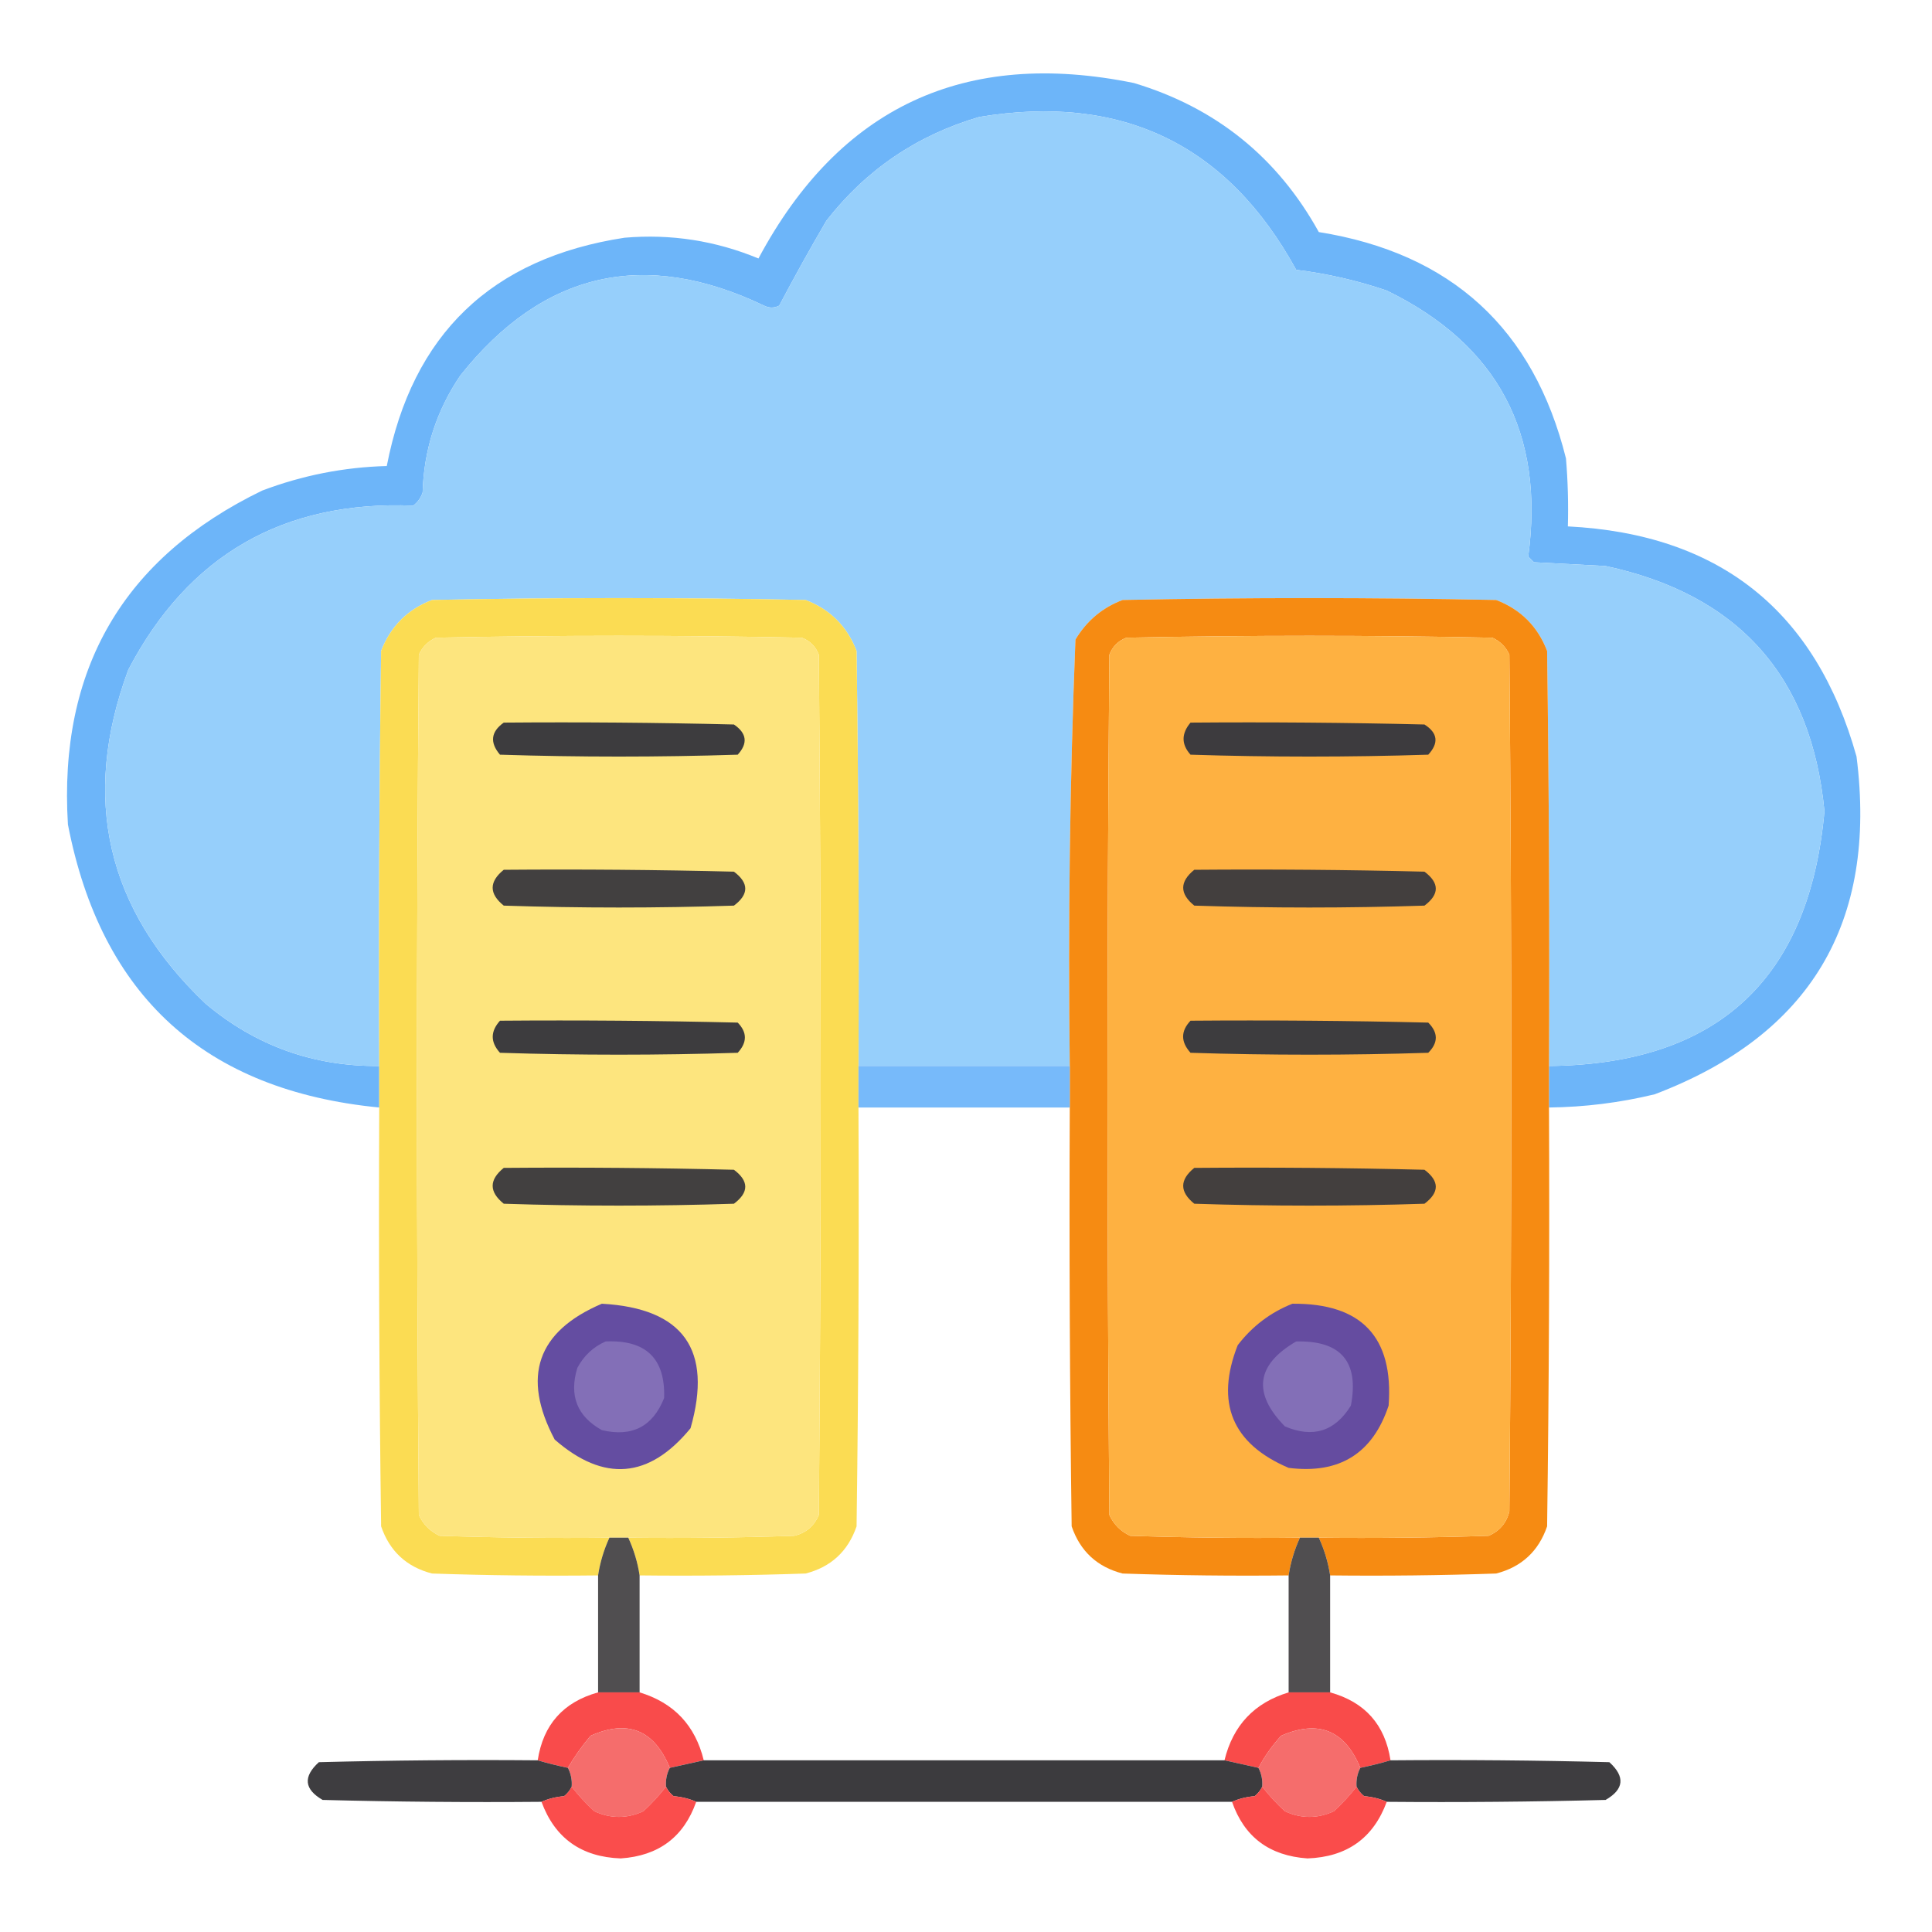
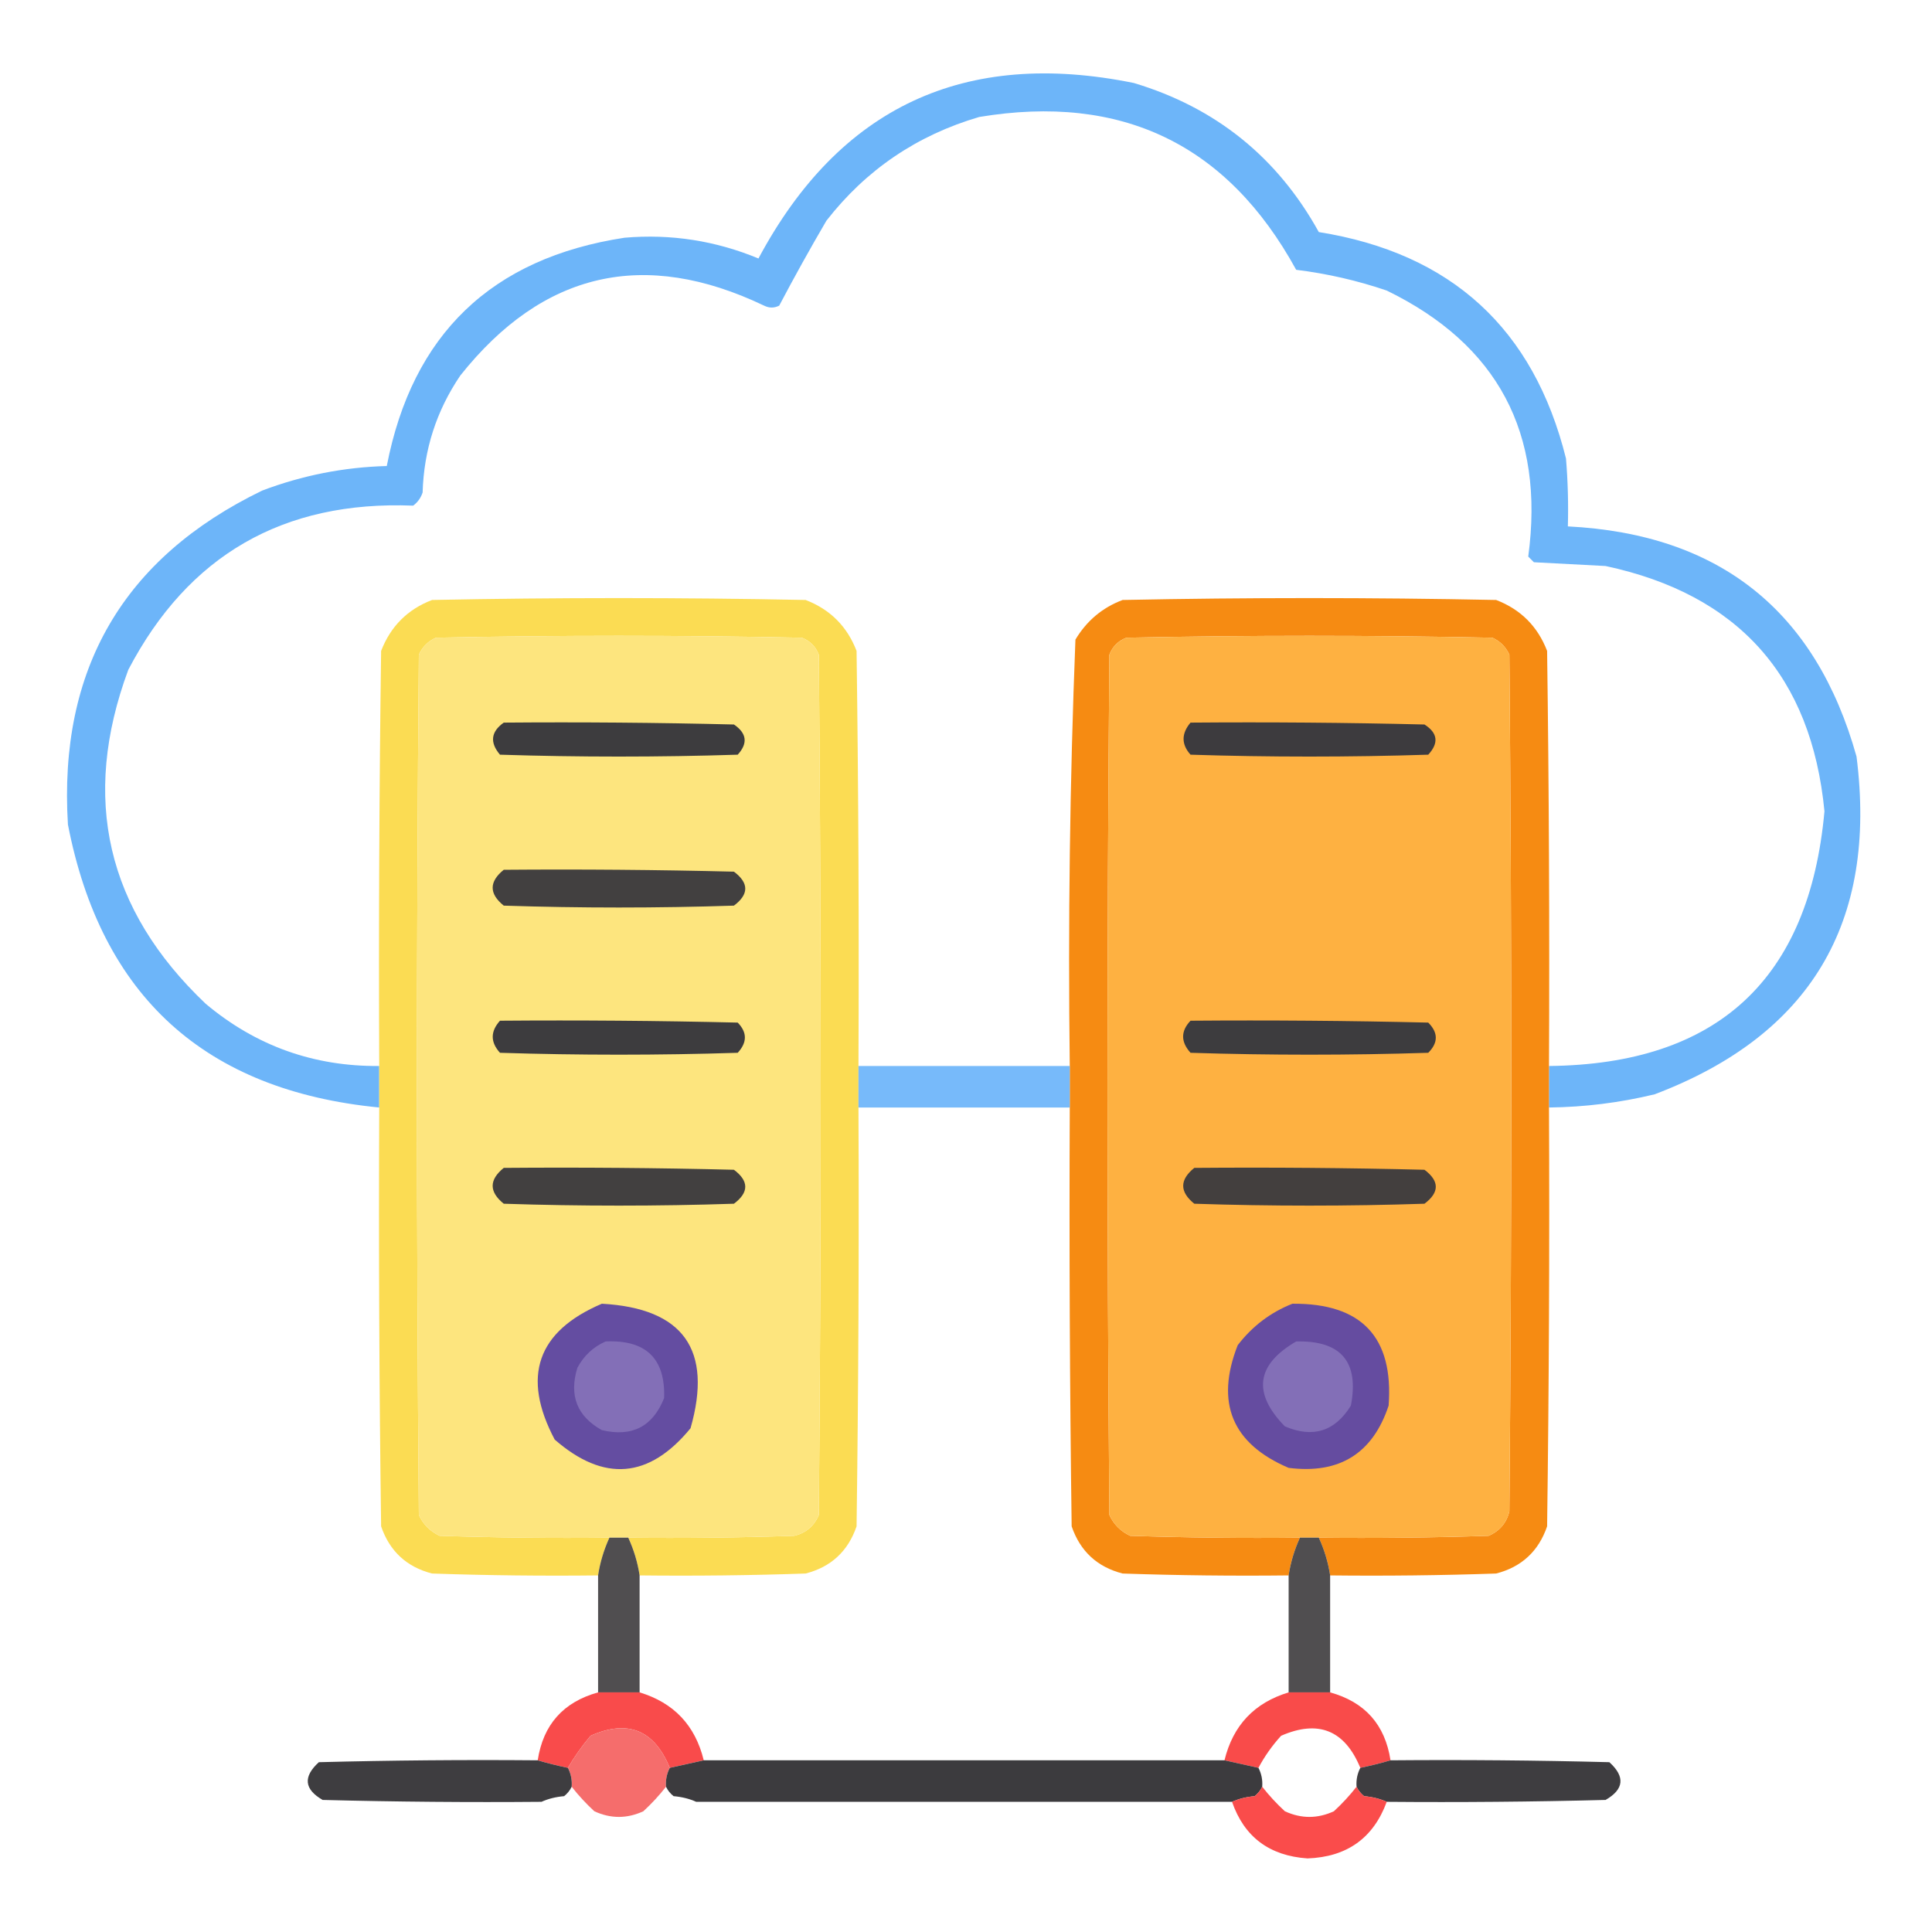
<svg xmlns="http://www.w3.org/2000/svg" version="1.1" width="512px" height="512px" style="shape-rendering:geometricPrecision; text-rendering:geometricPrecision; image-rendering:optimizeQuality; fill-rule:evenodd; clip-rule:evenodd">
  <g>
    <path style="opacity:0.97" fill="#69b3f9" d="M 410.5,293.5 C 410.5,289.833 410.5,286.167 410.5,282.5C 455.128,282.041 479.462,259.541 483.5,215C 480.054,179.217 460.72,157.551 425.5,150C 419.167,149.667 412.833,149.333 406.5,149C 406,148.5 405.5,148 405,147.5C 409.413,114.819 396.913,91.319 367.5,77C 359.676,74.336 351.676,72.502 343.5,71.5C 325.262,38.232 297.262,24.732 259.5,31C 243.005,35.84 229.505,45.007 219,58.5C 214.636,65.963 210.469,73.463 206.5,81C 205.167,81.667 203.833,81.667 202.5,81C 170.722,65.82 143.889,71.987 122,99.5C 115.665,108.838 112.332,119.171 112,130.5C 111.535,131.931 110.701,133.097 109.5,134C 75.061,132.63 49.894,147.13 34,177.5C 21.386,211.542 28.219,241.042 54.5,266C 67.786,277.151 83.119,282.651 100.5,282.5C 100.5,286.167 100.5,289.833 100.5,293.5C 54.314,288.999 26.814,263.999 18,218.5C 15.48,177.354 32.647,147.854 69.5,130C 80.136,125.973 91.136,123.806 102.5,123.5C 109.271,88.563 130.271,68.397 165.5,63C 177.783,61.945 189.616,63.779 201,68.5C 222.473,28.35 255.64,12.85 300.5,22C 322.203,28.517 338.536,41.683 349.5,61.5C 384.609,67.112 406.442,87.112 415,121.5C 415.499,127.491 415.666,133.491 415.5,139.5C 455.692,141.536 481.192,161.869 492,200.5C 497.582,244.524 479.749,274.358 438.5,290C 429.3,292.226 419.967,293.393 410.5,293.5 Z" />
  </g>
  <g>
-     <path style="opacity:1" fill="#96cffb" d="M 410.5,282.5 C 410.667,245.832 410.5,209.165 410,172.5C 407.5,166 403,161.5 396.5,159C 363.5,158.333 330.5,158.333 297.5,159C 292.136,161.027 287.969,164.527 285,169.5C 283.519,207.105 283.019,244.772 283.5,282.5C 264.833,282.5 246.167,282.5 227.5,282.5C 227.667,245.832 227.5,209.165 227,172.5C 224.5,166 220,161.5 213.5,159C 180.5,158.333 147.5,158.333 114.5,159C 108.026,161.474 103.526,165.974 101,172.5C 100.5,209.165 100.333,245.832 100.5,282.5C 83.119,282.651 67.786,277.151 54.5,266C 28.219,241.042 21.386,211.542 34,177.5C 49.894,147.13 75.061,132.63 109.5,134C 110.701,133.097 111.535,131.931 112,130.5C 112.332,119.171 115.665,108.838 122,99.5C 143.889,71.987 170.722,65.82 202.5,81C 203.833,81.667 205.167,81.667 206.5,81C 210.469,73.463 214.636,65.963 219,58.5C 229.505,45.007 243.005,35.84 259.5,31C 297.262,24.732 325.262,38.232 343.5,71.5C 351.676,72.502 359.676,74.336 367.5,77C 396.913,91.319 409.413,114.819 405,147.5C 405.5,148 406,148.5 406.5,149C 412.833,149.333 419.167,149.667 425.5,150C 460.72,157.551 480.054,179.217 483.5,215C 479.462,259.541 455.128,282.041 410.5,282.5 Z" />
-   </g>
+     </g>
  <g>
    <path style="opacity:0.983" fill="#fbdb51" d="M 227.5,282.5 C 227.5,286.167 227.5,289.833 227.5,293.5C 227.667,330.502 227.5,367.502 227,404.5C 224.737,411.097 220.237,415.264 213.5,417C 198.837,417.5 184.17,417.667 169.5,417.5C 168.981,414.061 167.981,410.728 166.5,407.5C 181.17,407.667 195.837,407.5 210.5,407C 213.573,406.261 215.74,404.428 217,401.5C 217.667,325.5 217.667,249.5 217,173.5C 216.167,171.333 214.667,169.833 212.5,169C 180.167,168.333 147.833,168.333 115.5,169C 113.448,169.93 111.948,171.43 111,173.5C 110.333,249.5 110.333,325.5 111,401.5C 112.167,404 114,405.833 116.5,407C 131.496,407.5 146.496,407.667 161.5,407.5C 160.019,410.728 159.019,414.061 158.5,417.5C 143.83,417.667 129.163,417.5 114.5,417C 107.763,415.264 103.263,411.097 101,404.5C 100.5,367.502 100.333,330.502 100.5,293.5C 100.5,289.833 100.5,286.167 100.5,282.5C 100.333,245.832 100.5,209.165 101,172.5C 103.526,165.974 108.026,161.474 114.5,159C 147.5,158.333 180.5,158.333 213.5,159C 220,161.5 224.5,166 227,172.5C 227.5,209.165 227.667,245.832 227.5,282.5 Z" />
  </g>
  <g>
    <path style="opacity:0.982" fill="#f6890f" d="M 410.5,282.5 C 410.5,286.167 410.5,289.833 410.5,293.5C 410.667,330.502 410.5,367.502 410,404.5C 407.737,411.097 403.237,415.264 396.5,417C 381.837,417.5 367.17,417.667 352.5,417.5C 351.981,414.061 350.981,410.728 349.5,407.5C 364.504,407.667 379.504,407.5 394.5,407C 397.428,405.74 399.261,403.573 400,400.5C 400.667,324.833 400.667,249.167 400,173.5C 399.052,171.43 397.552,169.93 395.5,169C 363.167,168.333 330.833,168.333 298.5,169C 296.333,169.833 294.833,171.333 294,173.5C 293.333,249.5 293.333,325.5 294,401.5C 295.167,404 297,405.833 299.5,407C 314.496,407.5 329.496,407.667 344.5,407.5C 343.019,410.728 342.019,414.061 341.5,417.5C 326.83,417.667 312.163,417.5 297.5,417C 290.763,415.264 286.263,411.097 284,404.5C 283.5,367.502 283.333,330.502 283.5,293.5C 283.5,289.833 283.5,286.167 283.5,282.5C 283.019,244.772 283.519,207.105 285,169.5C 287.969,164.527 292.136,161.027 297.5,159C 330.5,158.333 363.5,158.333 396.5,159C 403,161.5 407.5,166 410,172.5C 410.5,209.165 410.667,245.832 410.5,282.5 Z" />
  </g>
  <g>
    <path style="opacity:1" fill="#fde57e" d="M 166.5,407.5 C 164.833,407.5 163.167,407.5 161.5,407.5C 146.496,407.667 131.496,407.5 116.5,407C 114,405.833 112.167,404 111,401.5C 110.333,325.5 110.333,249.5 111,173.5C 111.948,171.43 113.448,169.93 115.5,169C 147.833,168.333 180.167,168.333 212.5,169C 214.667,169.833 216.167,171.333 217,173.5C 217.667,249.5 217.667,325.5 217,401.5C 215.74,404.428 213.573,406.261 210.5,407C 195.837,407.5 181.17,407.667 166.5,407.5 Z" />
  </g>
  <g>
    <path style="opacity:1" fill="#feb141" d="M 349.5,407.5 C 347.833,407.5 346.167,407.5 344.5,407.5C 329.496,407.667 314.496,407.5 299.5,407C 297,405.833 295.167,404 294,401.5C 293.333,325.5 293.333,249.5 294,173.5C 294.833,171.333 296.333,169.833 298.5,169C 330.833,168.333 363.167,168.333 395.5,169C 397.552,169.93 399.052,171.43 400,173.5C 400.667,249.167 400.667,324.833 400,400.5C 399.261,403.573 397.428,405.74 394.5,407C 379.504,407.5 364.504,407.667 349.5,407.5 Z" />
  </g>
  <g>
    <path style="opacity:1" fill="#3d3c3e" d="M 133.5,191.5 C 153.836,191.333 174.169,191.5 194.5,192C 197.917,194.321 198.25,196.988 195.5,200C 174.5,200.667 153.5,200.667 132.5,200C 129.751,196.762 130.085,193.929 133.5,191.5 Z" />
  </g>
  <g>
    <path style="opacity:1" fill="#3d3b3e" d="M 315.5,191.5 C 336.169,191.333 356.836,191.5 377.5,192C 381.02,194.237 381.353,196.904 378.5,200C 357.5,200.667 336.5,200.667 315.5,200C 313.047,197.251 313.047,194.417 315.5,191.5 Z" />
  </g>
  <g>
    <path style="opacity:1" fill="#424040" d="M 133.5,230.5 C 153.836,230.333 174.169,230.5 194.5,231C 198.5,234 198.5,237 194.5,240C 174.167,240.667 153.833,240.667 133.5,240C 129.581,236.84 129.581,233.673 133.5,230.5 Z" />
  </g>
  <g>
-     <path style="opacity:1" fill="#433f3e" d="M 316.5,230.5 C 336.836,230.333 357.169,230.5 377.5,231C 381.5,234 381.5,237 377.5,240C 357.167,240.667 336.833,240.667 316.5,240C 312.581,236.84 312.581,233.673 316.5,230.5 Z" />
-   </g>
+     </g>
  <g>
    <path style="opacity:1" fill="#3d3c3e" d="M 132.5,270.5 C 153.503,270.333 174.503,270.5 195.5,271C 198.034,273.587 198.034,276.253 195.5,279C 174.5,279.667 153.5,279.667 132.5,279C 129.939,276.177 129.939,273.343 132.5,270.5 Z" />
  </g>
  <g>
    <path style="opacity:1" fill="#3d3c3e" d="M 315.5,270.5 C 336.503,270.333 357.503,270.5 378.5,271C 381.167,273.667 381.167,276.333 378.5,279C 357.5,279.667 336.5,279.667 315.5,279C 312.885,276.093 312.885,273.26 315.5,270.5 Z" />
  </g>
  <g>
    <path style="opacity:0.913" fill="#6ab4f9" d="M 227.5,282.5 C 246.167,282.5 264.833,282.5 283.5,282.5C 283.5,286.167 283.5,289.833 283.5,293.5C 264.833,293.5 246.167,293.5 227.5,293.5C 227.5,289.833 227.5,286.167 227.5,282.5 Z" />
  </g>
  <g>
    <path style="opacity:1" fill="#424040" d="M 133.5,309.5 C 153.836,309.333 174.169,309.5 194.5,310C 198.5,313 198.5,316 194.5,319C 174.167,319.667 153.833,319.667 133.5,319C 129.581,315.84 129.581,312.673 133.5,309.5 Z" />
  </g>
  <g>
    <path style="opacity:1" fill="#433f3e" d="M 316.5,309.5 C 336.836,309.333 357.169,309.5 377.5,310C 381.5,313 381.5,316 377.5,319C 357.167,319.667 336.833,319.667 316.5,319C 312.581,315.84 312.581,312.673 316.5,309.5 Z" />
  </g>
  <g>
    <path style="opacity:1" fill="#644da1" d="M 159.5,345.5 C 181.099,346.699 188.933,357.699 183,378.5C 172.034,391.863 160.034,392.863 147,381.5C 138.172,364.813 142.338,352.813 159.5,345.5 Z" />
  </g>
  <g>
    <path style="opacity:1" fill="#654ca0" d="M 342.5,345.5 C 360.85,345.347 369.35,354.347 368,372.5C 363.783,385.201 354.95,390.701 341.5,389C 326.518,382.608 322.018,371.774 328,356.5C 331.857,351.468 336.69,347.801 342.5,345.5 Z" />
  </g>
  <g>
    <path style="opacity:1" fill="#836fb7" d="M 160.5,355.5 C 171.182,355.017 176.348,360.017 176,370.5C 172.994,378.064 167.494,380.897 159.5,379C 152.93,375.345 150.763,369.845 153,362.5C 154.742,359.254 157.242,356.921 160.5,355.5 Z" />
  </g>
  <g>
    <path style="opacity:1" fill="#836fb7" d="M 343.5,355.5 C 355.382,355.213 360.216,360.88 358,372.5C 353.775,379.345 347.942,381.178 340.5,378C 331.887,369.181 332.887,361.681 343.5,355.5 Z" />
  </g>
  <g>
    <path style="opacity:0.899" fill="#3d3b3e" d="M 161.5,407.5 C 163.167,407.5 164.833,407.5 166.5,407.5C 167.981,410.728 168.981,414.061 169.5,417.5C 169.5,427.833 169.5,438.167 169.5,448.5C 165.833,448.5 162.167,448.5 158.5,448.5C 158.5,438.167 158.5,427.833 158.5,417.5C 159.019,414.061 160.019,410.728 161.5,407.5 Z" />
  </g>
  <g>
    <path style="opacity:0.899" fill="#3d3b3d" d="M 344.5,407.5 C 346.167,407.5 347.833,407.5 349.5,407.5C 350.981,410.728 351.981,414.061 352.5,417.5C 352.5,427.833 352.5,438.167 352.5,448.5C 348.833,448.5 345.167,448.5 341.5,448.5C 341.5,438.167 341.5,427.833 341.5,417.5C 342.019,414.061 343.019,410.728 344.5,407.5 Z" />
  </g>
  <g>
    <path style="opacity:0.951" fill="#f94342" d="M 158.5,448.5 C 162.167,448.5 165.833,448.5 169.5,448.5C 178.576,451.244 184.243,457.244 186.5,466.5C 183.5,467.167 180.5,467.833 177.5,468.5C 173.381,458.438 166.381,455.605 156.5,460C 154.156,462.802 152.156,465.636 150.5,468.5C 147.72,467.922 145.053,467.255 142.5,466.5C 143.942,457.058 149.275,451.058 158.5,448.5 Z" />
  </g>
  <g>
    <path style="opacity:0.95" fill="#f94342" d="M 341.5,448.5 C 345.167,448.5 348.833,448.5 352.5,448.5C 361.725,451.058 367.058,457.058 368.5,466.5C 365.947,467.255 363.28,467.922 360.5,468.5C 356.377,458.515 349.377,455.682 339.5,460C 337.109,462.637 335.109,465.47 333.5,468.5C 330.5,467.833 327.5,467.167 324.5,466.5C 326.757,457.244 332.424,451.244 341.5,448.5 Z" />
  </g>
  <g>
    <path style="opacity:1" fill="#f56d6c" d="M 177.5,468.5 C 176.699,470.042 176.366,471.708 176.5,473.5C 174.734,475.771 172.734,477.937 170.5,480C 166.167,482 161.833,482 157.5,480C 155.266,477.937 153.266,475.771 151.5,473.5C 151.634,471.708 151.301,470.042 150.5,468.5C 152.156,465.636 154.156,462.802 156.5,460C 166.381,455.605 173.381,458.438 177.5,468.5 Z" />
  </g>
  <g>
-     <path style="opacity:1" fill="#f56d6c" d="M 360.5,468.5 C 359.699,470.042 359.366,471.708 359.5,473.5C 357.734,475.771 355.734,477.937 353.5,480C 349.167,482 344.833,482 340.5,480C 338.266,477.937 336.266,475.771 334.5,473.5C 334.634,471.708 334.301,470.042 333.5,468.5C 335.109,465.47 337.109,462.637 339.5,460C 349.377,455.682 356.377,458.515 360.5,468.5 Z" />
-   </g>
+     </g>
  <g>
    <path style="opacity:0.988" fill="#3c3b3e" d="M 142.5,466.5 C 145.053,467.255 147.72,467.922 150.5,468.5C 151.301,470.042 151.634,471.708 151.5,473.5C 151.047,474.458 150.381,475.292 149.5,476C 147.292,476.191 145.292,476.691 143.5,477.5C 124.164,477.667 104.83,477.5 85.5,477C 80.605,474.177 80.271,470.843 84.5,467C 103.83,466.5 123.164,466.333 142.5,466.5 Z" />
  </g>
  <g>
    <path style="opacity:0.987" fill="#3c3b3e" d="M 368.5,466.5 C 387.836,466.333 407.17,466.5 426.5,467C 430.729,470.843 430.395,474.177 425.5,477C 406.17,477.5 386.836,477.667 367.5,477.5C 365.708,476.691 363.708,476.191 361.5,476C 360.619,475.292 359.953,474.458 359.5,473.5C 359.366,471.708 359.699,470.042 360.5,468.5C 363.28,467.922 365.947,467.255 368.5,466.5 Z" />
  </g>
  <g>
    <path style="opacity:1" fill="#3c3b3e" d="M 186.5,466.5 C 232.5,466.5 278.5,466.5 324.5,466.5C 327.5,467.167 330.5,467.833 333.5,468.5C 334.301,470.042 334.634,471.708 334.5,473.5C 334.047,474.458 333.381,475.292 332.5,476C 330.292,476.191 328.292,476.691 326.5,477.5C 279.167,477.5 231.833,477.5 184.5,477.5C 182.708,476.691 180.708,476.191 178.5,476C 177.619,475.292 176.953,474.458 176.5,473.5C 176.366,471.708 176.699,470.042 177.5,468.5C 180.5,467.833 183.5,467.167 186.5,466.5 Z" />
  </g>
  <g>
-     <path style="opacity:0.944" fill="#fa4342" d="M 151.5,473.5 C 153.266,475.771 155.266,477.937 157.5,480C 161.833,482 166.167,482 170.5,480C 172.734,477.937 174.734,475.771 176.5,473.5C 176.953,474.458 177.619,475.292 178.5,476C 180.708,476.191 182.708,476.691 184.5,477.5C 181.216,486.827 174.549,491.827 164.5,492.5C 154.047,492.124 147.047,487.124 143.5,477.5C 145.292,476.691 147.292,476.191 149.5,476C 150.381,475.292 151.047,474.458 151.5,473.5 Z" />
-   </g>
+     </g>
  <g>
    <path style="opacity:0.952" fill="#fa4342" d="M 334.5,473.5 C 336.266,475.771 338.266,477.937 340.5,480C 344.833,482 349.167,482 353.5,480C 355.734,477.937 357.734,475.771 359.5,473.5C 359.953,474.458 360.619,475.292 361.5,476C 363.708,476.191 365.708,476.691 367.5,477.5C 363.953,487.124 356.953,492.124 346.5,492.5C 336.4,491.81 329.733,486.81 326.5,477.5C 328.292,476.691 330.292,476.191 332.5,476C 333.381,475.292 334.047,474.458 334.5,473.5 Z" />
  </g>
</svg>